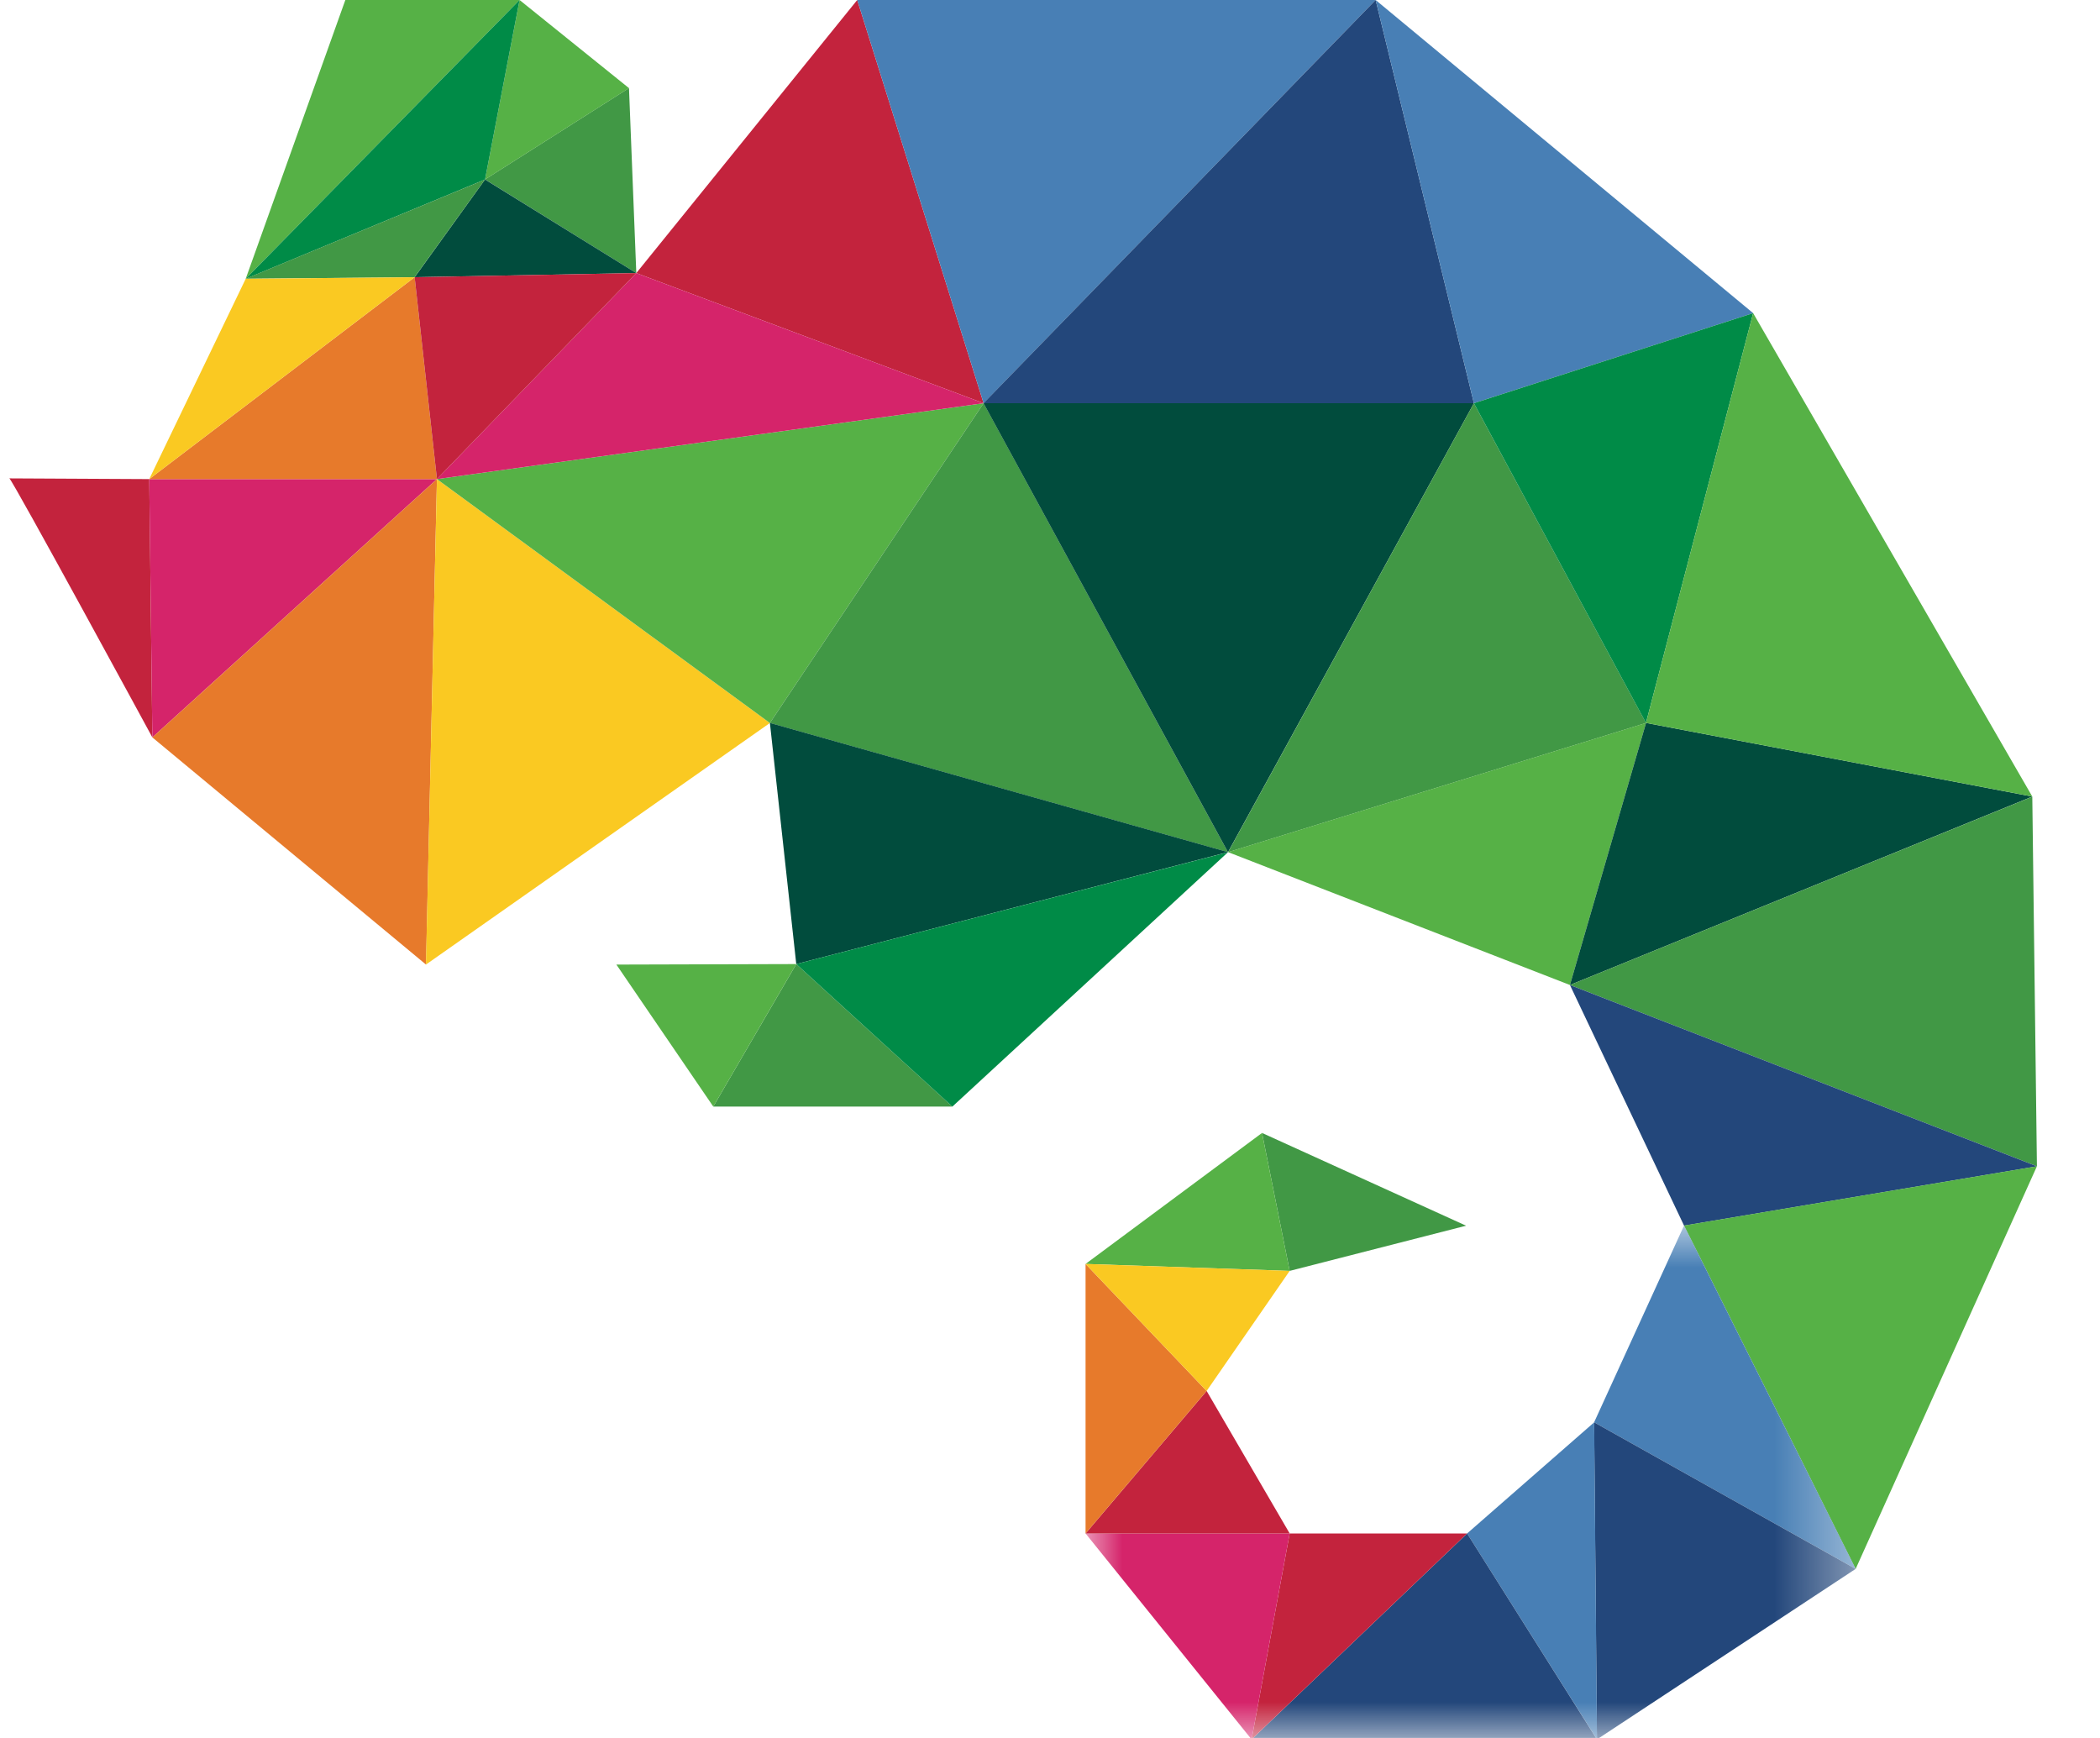
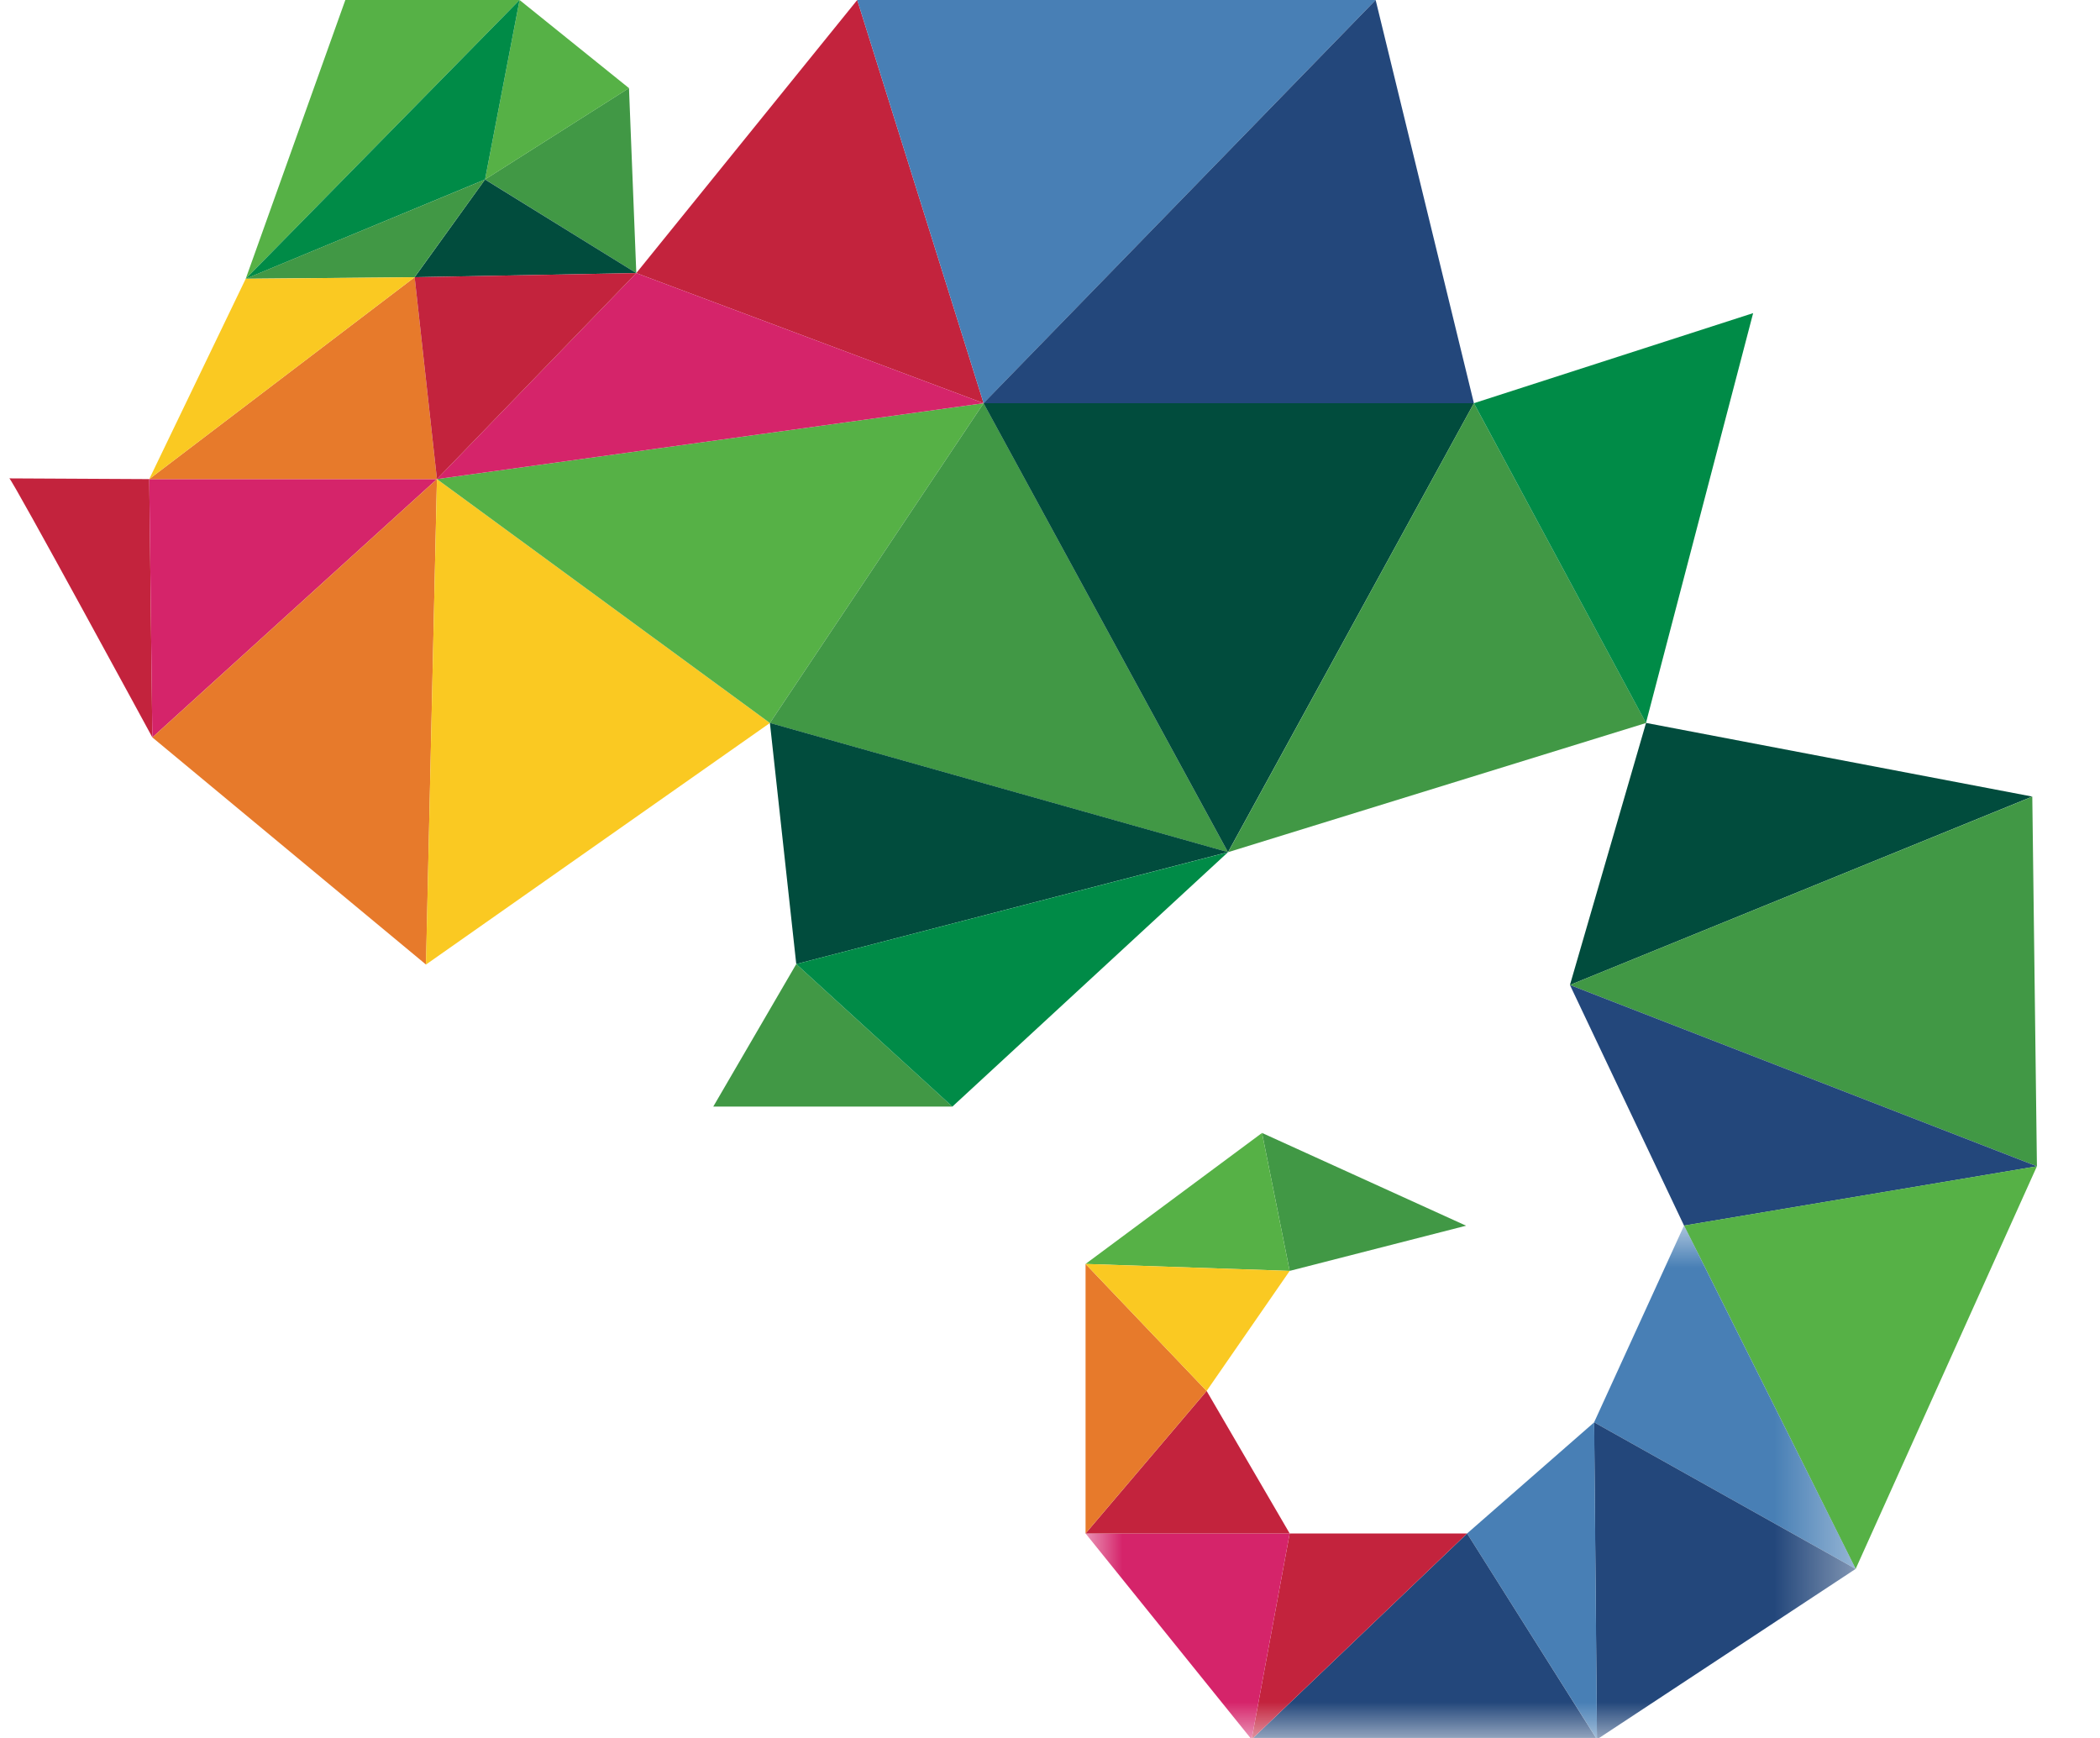
<svg xmlns="http://www.w3.org/2000/svg" width="29" height="24" viewBox="0 0 29 24" fill="none">
  <path fill-rule="evenodd" clip-rule="evenodd" d="M4.769 0H7.175L3.393 3.85L4.769 0Z" fill="#56B146" />
  <path fill-rule="evenodd" clip-rule="evenodd" d="M2.104 10.183C2.104 10.183 0.16 6.603 0.129 6.606L2.061 6.616L2.104 10.183Z" fill="#C3233D" />
  <path fill-rule="evenodd" clip-rule="evenodd" d="M2.061 6.616L6.034 6.616L2.104 10.183L2.061 6.616Z" fill="#D5246A" />
  <path fill-rule="evenodd" clip-rule="evenodd" d="M5.883 13.32L6.034 6.616L2.104 10.183L5.883 13.32Z" fill="#E77A2B" />
  <path fill-rule="evenodd" clip-rule="evenodd" d="M10.632 9.984L5.882 13.32L6.034 6.616L10.632 9.984Z" fill="#FAC922" />
  <path fill-rule="evenodd" clip-rule="evenodd" d="M13.583 5.568L6.034 6.616L10.632 9.984L13.583 5.568Z" fill="#56B146" />
  <path fill-rule="evenodd" clip-rule="evenodd" d="M11.838 0L8.787 3.771L13.583 5.568L11.838 0Z" fill="#C3233D" />
  <path fill-rule="evenodd" clip-rule="evenodd" d="M18.997 0H11.838L13.583 5.568L18.997 0Z" fill="#487FB5" />
  <path fill-rule="evenodd" clip-rule="evenodd" d="M6.034 6.616L13.583 5.568L8.787 3.771L6.034 6.616Z" fill="#D5246A" />
  <path fill-rule="evenodd" clip-rule="evenodd" d="M20.354 5.568H13.582L18.997 0L20.354 5.568Z" fill="#23477B" />
  <path fill-rule="evenodd" clip-rule="evenodd" d="M16.958 11.768L10.632 9.984L13.583 5.568L16.958 11.768Z" fill="#419845" />
  <path fill-rule="evenodd" clip-rule="evenodd" d="M20.354 5.568L16.958 11.768L13.582 5.568H20.354Z" fill="#014C3D" />
  <path fill-rule="evenodd" clip-rule="evenodd" d="M22.731 9.984L16.959 11.768L20.354 5.568L22.731 9.984Z" fill="#419845" />
-   <path fill-rule="evenodd" clip-rule="evenodd" d="M21.68 13.602L16.959 11.767L22.731 9.983L21.68 13.602Z" fill="#56B146" />
-   <path fill-rule="evenodd" clip-rule="evenodd" d="M18.997 0L24.21 4.324L20.354 5.568L18.997 0Z" fill="#487FB5" />
  <path fill-rule="evenodd" clip-rule="evenodd" d="M20.354 5.568L24.21 4.324L22.73 9.983L20.354 5.568Z" fill="#008B47" />
  <path fill-rule="evenodd" clip-rule="evenodd" d="M22.731 9.983L28.065 11L21.68 13.602L22.731 9.983Z" fill="#014C3D" />
  <path fill-rule="evenodd" clip-rule="evenodd" d="M28.065 11.001L28.129 16.106L21.68 13.602L28.065 11.001Z" fill="#419845" />
  <path fill-rule="evenodd" clip-rule="evenodd" d="M21.68 13.602L28.129 16.106L23.256 16.925L21.68 13.602Z" fill="#23477B" />
  <path fill-rule="evenodd" clip-rule="evenodd" d="M28.129 16.105L25.626 21.665L23.256 16.924L28.129 16.105Z" fill="#56B146" />
  <mask id="mask0_18094_11452" style="mask-type:luminance" maskUnits="userSpaceOnUse" x="14" y="16" width="12" height="8">
    <path fill-rule="evenodd" clip-rule="evenodd" d="M14.991 16.924H25.626V24H14.991V16.924Z" fill="white" />
  </mask>
  <g mask="url(#mask0_18094_11452)">
    <path fill-rule="evenodd" clip-rule="evenodd" d="M23.256 16.924L25.626 21.665L22.014 19.641L23.256 16.924Z" fill="#487FB5" />
    <path fill-rule="evenodd" clip-rule="evenodd" d="M25.626 21.665L22.053 24.02L22.014 19.641L25.626 21.665Z" fill="#23477B" />
    <path fill-rule="evenodd" clip-rule="evenodd" d="M22.015 19.641L22.054 24.02L20.26 21.176L22.015 19.641Z" fill="#487FB5" />
    <path fill-rule="evenodd" clip-rule="evenodd" d="M22.053 24.02H17.284L20.26 21.176L22.053 24.02Z" fill="#23477B" />
    <path fill-rule="evenodd" clip-rule="evenodd" d="M20.26 21.176L17.284 24.02L17.81 21.176H20.26Z" fill="#C3233D" />
    <path fill-rule="evenodd" clip-rule="evenodd" d="M17.81 21.176L17.284 24.02L14.991 21.176H17.81Z" fill="#D5246A" />
  </g>
  <path fill-rule="evenodd" clip-rule="evenodd" d="M17.81 21.176H14.991L16.663 19.208L17.81 21.176Z" fill="#C3233D" />
  <path fill-rule="evenodd" clip-rule="evenodd" d="M14.991 21.176V17.454L16.663 19.208L14.991 21.176Z" fill="#E77A2B" />
-   <path fill-rule="evenodd" clip-rule="evenodd" d="M24.21 4.324L28.065 11L22.73 9.983L24.21 4.324Z" fill="#56B146" />
+   <path fill-rule="evenodd" clip-rule="evenodd" d="M24.21 4.324L22.73 9.983L24.21 4.324Z" fill="#56B146" />
  <path fill-rule="evenodd" clip-rule="evenodd" d="M17.81 17.55L17.428 15.645L20.246 16.926L17.81 17.55Z" fill="#419845" />
  <path fill-rule="evenodd" clip-rule="evenodd" d="M14.991 17.454L17.81 17.55L17.428 15.645L14.991 17.454Z" fill="#56B146" />
  <path fill-rule="evenodd" clip-rule="evenodd" d="M16.663 19.208L17.81 17.55L14.991 17.454L16.663 19.208Z" fill="#FAC922" />
  <path fill-rule="evenodd" clip-rule="evenodd" d="M6.698 2.478L8.787 3.771L8.686 1.216L6.698 2.478Z" fill="#419845" />
  <path fill-rule="evenodd" clip-rule="evenodd" d="M6.698 2.479L8.686 1.217L7.175 0L6.698 2.479Z" fill="#56B146" />
  <path fill-rule="evenodd" clip-rule="evenodd" d="M3.393 3.85L7.175 0L6.698 2.479L3.393 3.85Z" fill="#008B47" />
  <path fill-rule="evenodd" clip-rule="evenodd" d="M8.787 3.771L6.698 2.479L5.726 3.828L8.787 3.771Z" fill="#014C3D" />
  <path fill-rule="evenodd" clip-rule="evenodd" d="M3.393 3.849L6.698 2.479L5.725 3.828L3.393 3.849Z" fill="#419845" />
  <path fill-rule="evenodd" clip-rule="evenodd" d="M2.061 6.616L5.726 3.828L6.034 6.616L2.061 6.616Z" fill="#E77A2B" />
  <path fill-rule="evenodd" clip-rule="evenodd" d="M5.726 3.828L6.034 6.616L8.787 3.771L5.726 3.828Z" fill="#C3233D" />
  <path fill-rule="evenodd" clip-rule="evenodd" d="M2.061 6.616L3.393 3.85L5.726 3.828L2.061 6.616Z" fill="#FAC922" />
  <path fill-rule="evenodd" clip-rule="evenodd" d="M10.996 13.313L9.85 15.281H13.152L10.996 13.313Z" fill="#419845" />
-   <path fill-rule="evenodd" clip-rule="evenodd" d="M8.512 13.32L9.85 15.281L10.996 13.313L8.512 13.32Z" fill="#56B146" />
  <path fill-rule="evenodd" clip-rule="evenodd" d="M10.632 9.983L10.996 13.313L16.958 11.767L10.632 9.983Z" fill="#014C3D" />
  <path fill-rule="evenodd" clip-rule="evenodd" d="M13.152 15.281L16.958 11.768L10.996 13.313L13.152 15.281Z" fill="#008B47" />
</svg>